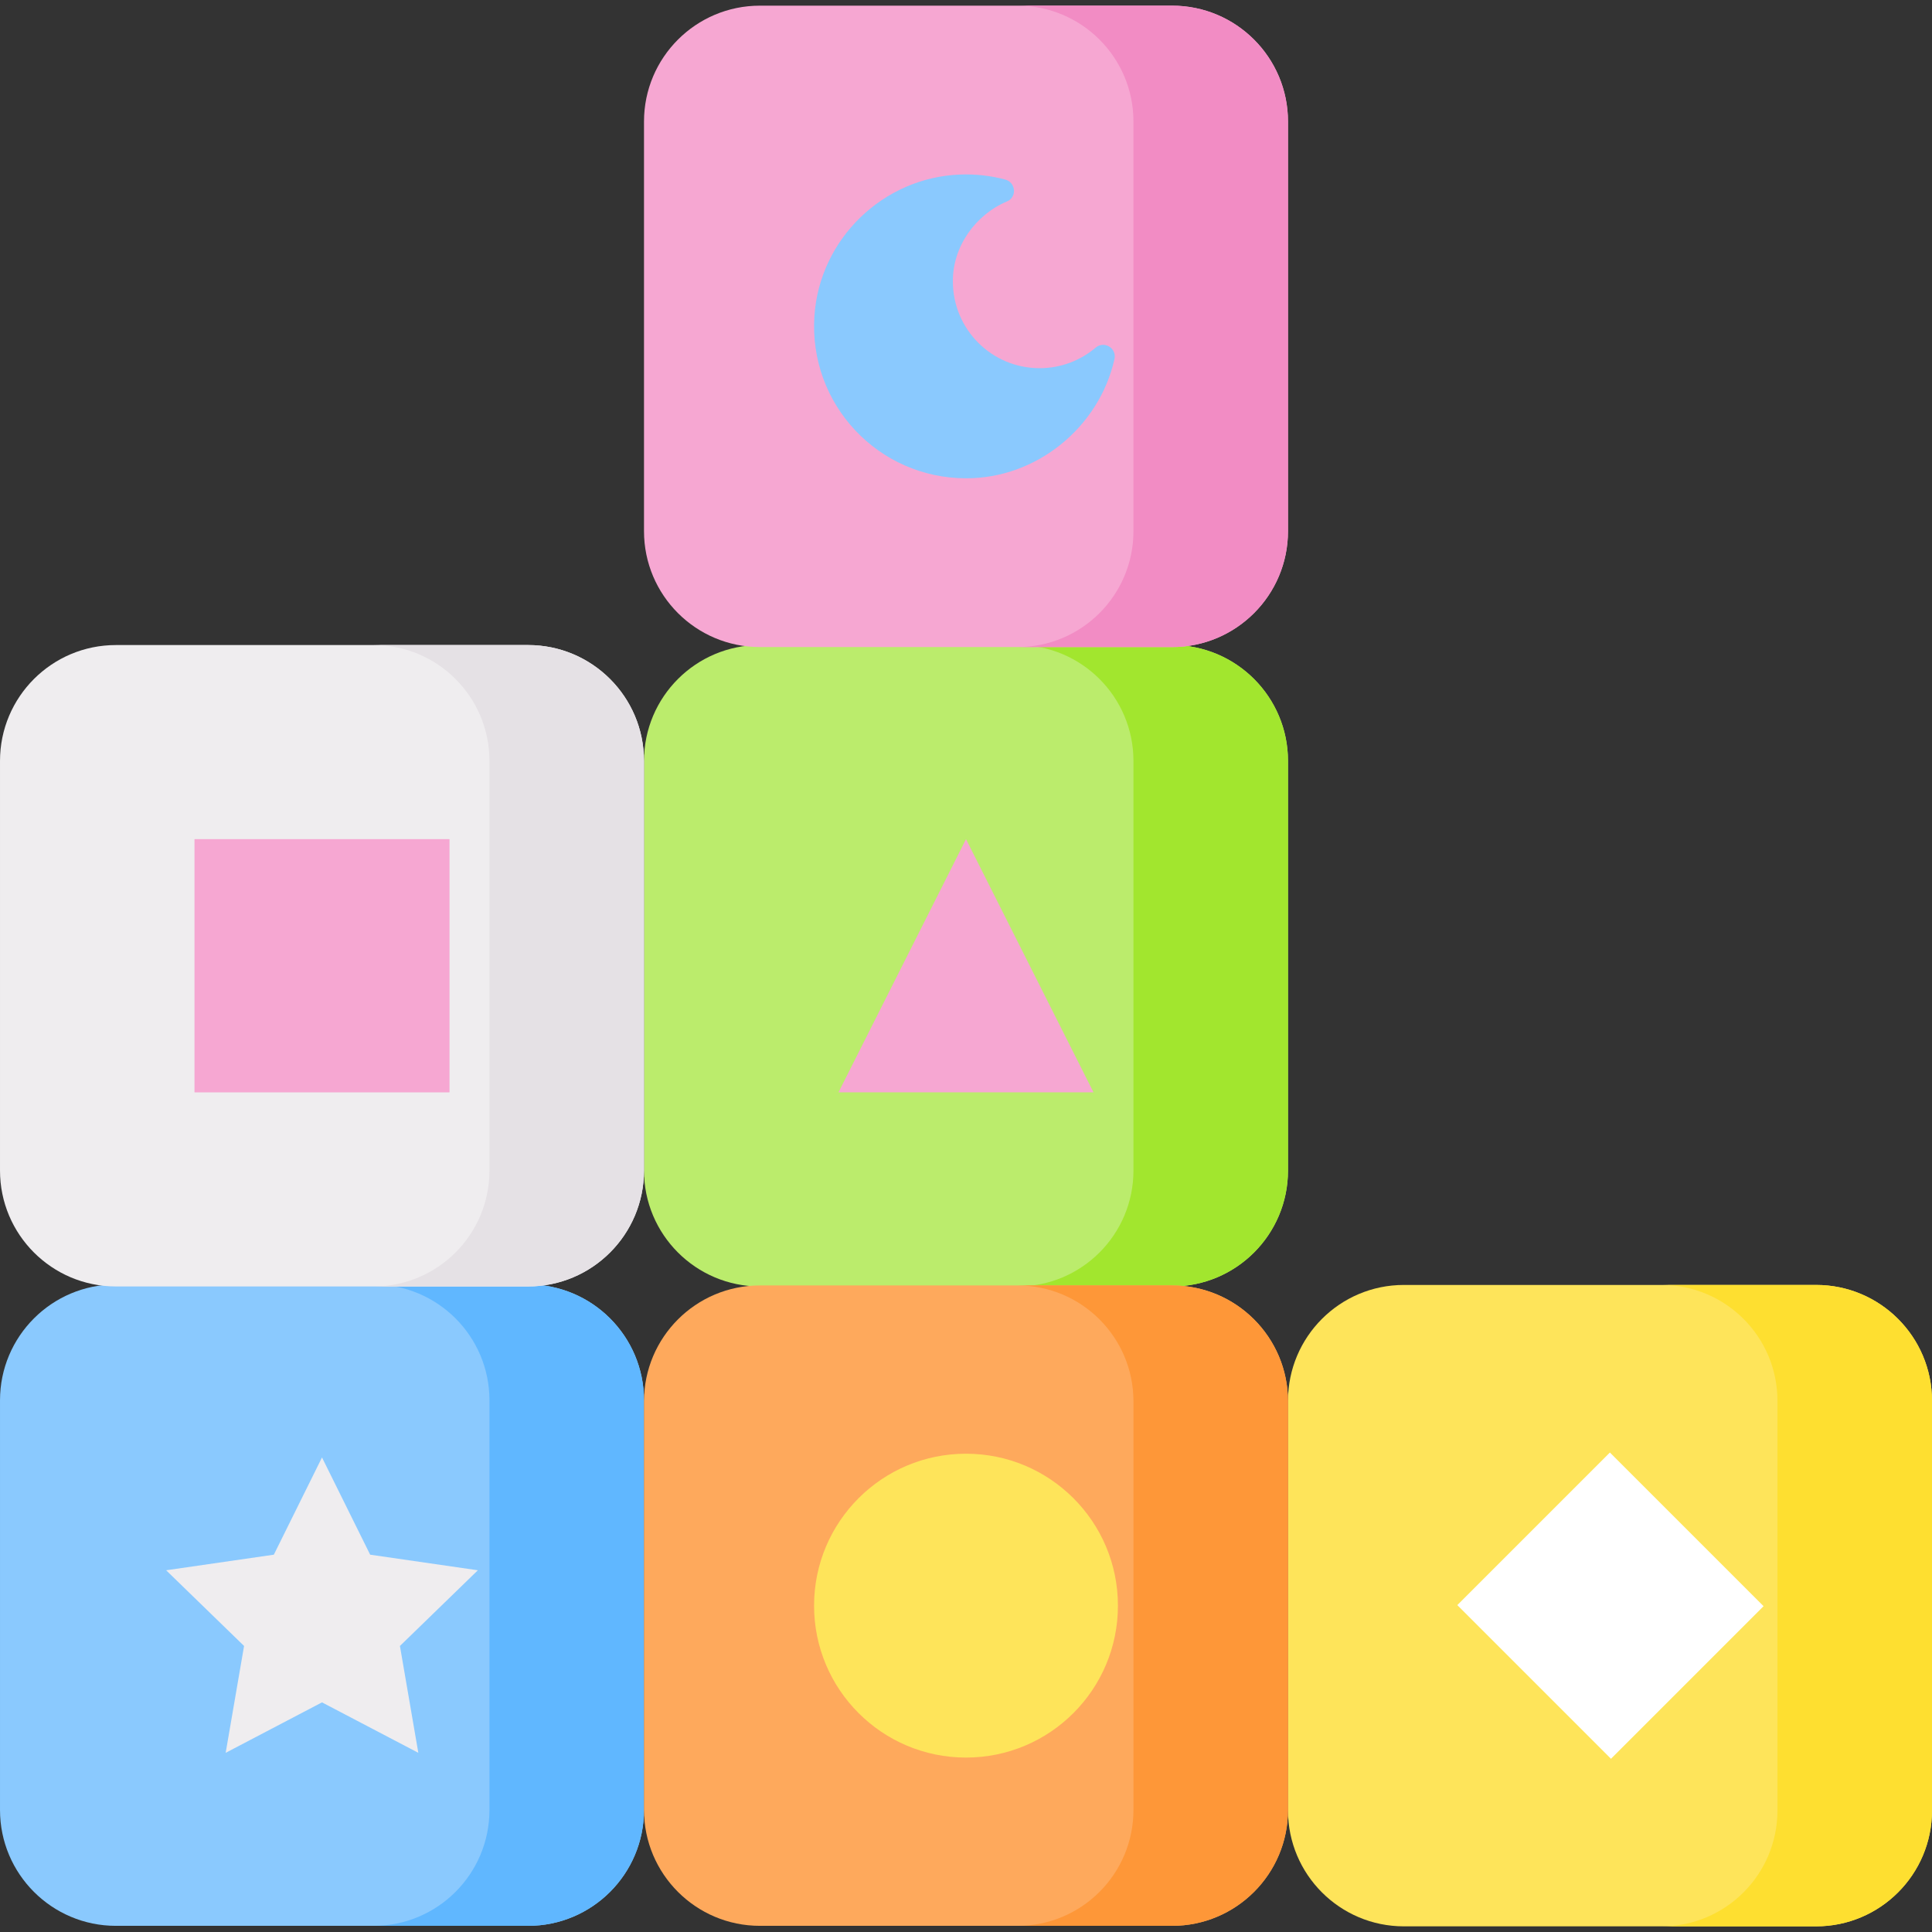
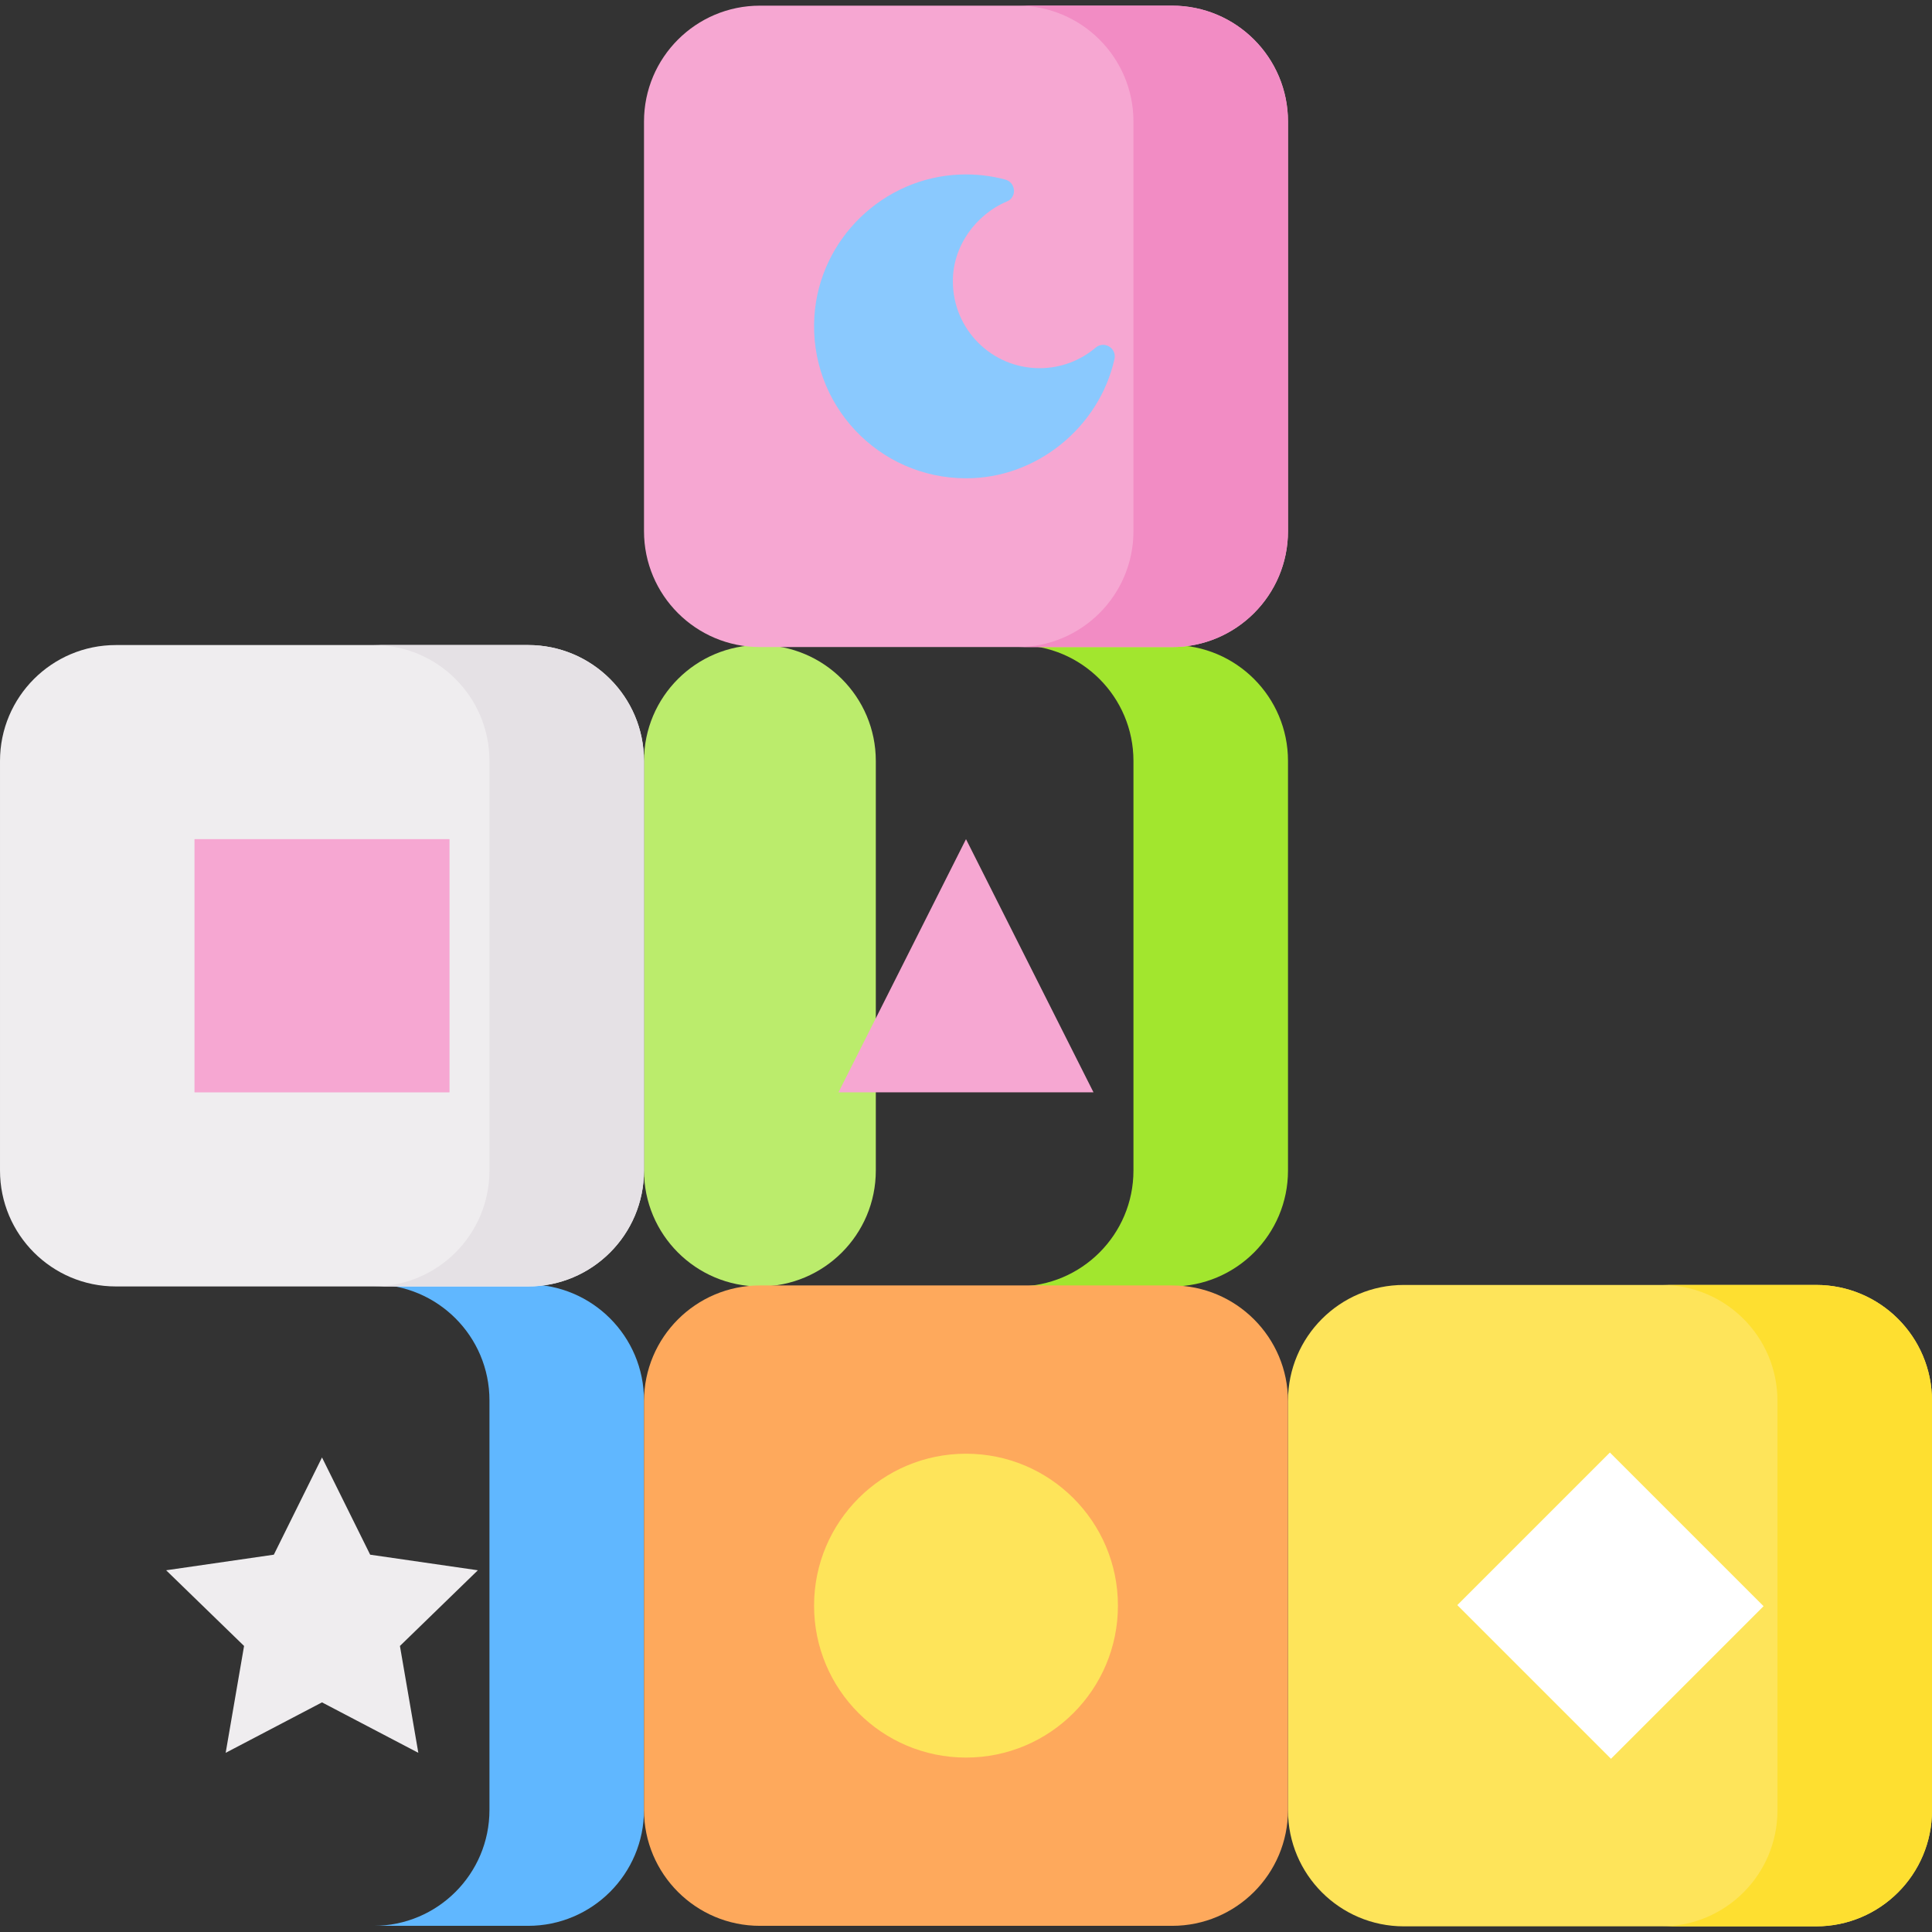
<svg xmlns="http://www.w3.org/2000/svg" id="Layer_1" enable-background="new 0 0 512 512" height="512" viewBox="0 0 512 512" width="512">
  <rect x="0" y="0" width="512" height="512" fill="#333333" stroke="none" />
  <g>
    <g>
      <g>
-         <path d="m139.95 510.368h-109.234c-16.964 0-30.716-13.752-30.716-30.717v-108.546c0-16.964 13.752-30.716 30.716-30.716h109.234c16.964 0 30.716 13.752 30.716 30.716v108.547c.001 16.964-13.752 30.716-30.716 30.716z" fill="#8ac9fe" />
        <path d="m139.95 340.388h-40.955c16.964 0 30.716 13.752 30.716 30.716v108.547c0 16.964-13.752 30.716-30.716 30.716h40.955c16.964 0 30.716-13.752 30.716-30.716v-108.546c.001-16.965-13.752-30.717-30.716-30.717z" fill="#60b7ff" />
-         <path d="m310.617 340.923h-109.234c-16.964 0-30.716-13.752-30.716-30.716v-108.547c0-16.964 13.752-30.716 30.716-30.716h109.234c16.964 0 30.716 13.752 30.716 30.716v108.547c0 16.963-13.752 30.716-30.716 30.716z" fill="#bbec6c" />
+         <path d="m310.617 340.923h-109.234c-16.964 0-30.716-13.752-30.716-30.716v-108.547c0-16.964 13.752-30.716 30.716-30.716c16.964 0 30.716 13.752 30.716 30.716v108.547c0 16.963-13.752 30.716-30.716 30.716z" fill="#bbec6c" />
        <path d="m310.617 170.943h-40.955c16.964 0 30.716 13.752 30.716 30.716v108.547c0 16.964-13.752 30.716-30.716 30.716h40.955c16.964 0 30.716-13.752 30.716-30.716v-108.546c0-16.965-13.752-30.717-30.716-30.717z" fill="#a2e62e" />
        <path d="m139.95 340.923h-109.234c-16.964 0-30.716-13.753-30.716-30.717v-108.546c0-16.964 13.752-30.716 30.716-30.716h109.234c16.964 0 30.716 13.752 30.716 30.716v108.547c.001 16.963-13.752 30.716-30.716 30.716z" fill="#efedef" />
        <path d="m139.95 170.943h-40.955c16.964 0 30.716 13.752 30.716 30.716v108.547c0 16.964-13.752 30.716-30.716 30.716h40.955c16.964 0 30.716-13.752 30.716-30.716v-108.546c.001-16.965-13.752-30.717-30.716-30.717z" fill="#e5e1e5" />
        <path d="m51.783 222.143h67.102v67.58h-67.102z" fill="#f6a7d2" transform="matrix(0 1 -1 0 341.266 170.6)" />
        <path d="m222.21 289.484 33.79-67.102 33.79 67.102z" fill="#f6a7d2" />
        <path d="m481.284 510.502h-109.234c-16.964 0-30.716-13.752-30.716-30.716v-108.547c0-16.964 13.752-30.716 30.716-30.716h109.234c16.964 0 30.716 13.752 30.716 30.716v108.547c0 16.964-13.752 30.716-30.716 30.716z" fill="#fee45a" />
        <path d="m481.284 340.522h-40.955c16.964 0 30.716 13.752 30.716 30.716v108.547c0 16.964-13.752 30.716-30.716 30.716h40.955c16.964 0 30.716-13.752 30.716-30.716v-108.546c0-16.964-13.752-30.717-30.716-30.717z" fill="#fedf30" />
        <path d="m310.617 171.478h-109.234c-16.964 0-30.716-13.752-30.716-30.716v-108.547c0-16.964 13.752-30.716 30.716-30.716h109.234c16.964 0 30.716 13.752 30.716 30.716v108.547c0 16.963-13.752 30.716-30.716 30.716z" fill="#f6a7d2" />
        <path d="m310.617 1.498h-40.955c16.964 0 30.716 13.752 30.716 30.716v108.547c0 16.964-13.752 30.716-30.716 30.716h40.955c16.964 0 30.716-13.752 30.716-30.716v-108.546c0-16.965-13.752-30.717-30.716-30.717z" fill="#f28cc4" />
        <path d="m291.263 510.368h19.354c16.964 0 30.716-13.752 30.716-30.716v-108.279c0-16.964-13.752-30.716-30.716-30.716h-109.234c-16.964 0-30.716 13.752-30.716 30.716v108.278c0 16.964 13.752 30.716 30.716 30.716h19.354 70.526z" fill="#fea95c" />
-         <path d="m310.617 340.657h-40.955c16.964 0 30.716 13.752 30.716 30.716v108.278c0 16.964-13.752 30.716-30.716 30.716h40.955c16.964 0 30.716-13.752 30.716-30.716v-108.278c0-16.964-13.752-30.716-30.716-30.716z" fill="#fe9738" />
      </g>
      <path d="m85.333 386.239 12.764 25.768 28.541 4.132-20.652 20.057 4.875 28.321-25.528-13.371-25.528 13.371 4.876-28.321-20.653-20.057 28.541-4.132z" fill="#efedef" />
    </g>
    <circle cx="256" cy="425.512" fill="#fee45a" r="40.264" />
    <path d="m275.504 97.572c-12.692 0-22.981-10.289-22.981-22.981-.086-9.187 5.942-17.669 14.361-21.22 2.683-1.132 2.33-5.033-.484-5.786-3.8-1.017-7.821-1.491-11.978-1.331-20.395.783-37.223 17.086-38.592 37.45-1.58 23.497 17.012 43.047 40.17 43.047 18.726.065 35.318-13.558 39.346-31.6.646-2.892-2.731-4.936-4.992-3.021-4.005 3.395-9.188 5.442-14.85 5.442z" fill="#8ac9fe" />
    <path d="m398.093 396.71h57.196v57.605h-57.196z" fill="#fff" transform="matrix(-.707 .707 -.707 -.707 1029.291 424.678)" />
  </g>
</svg>